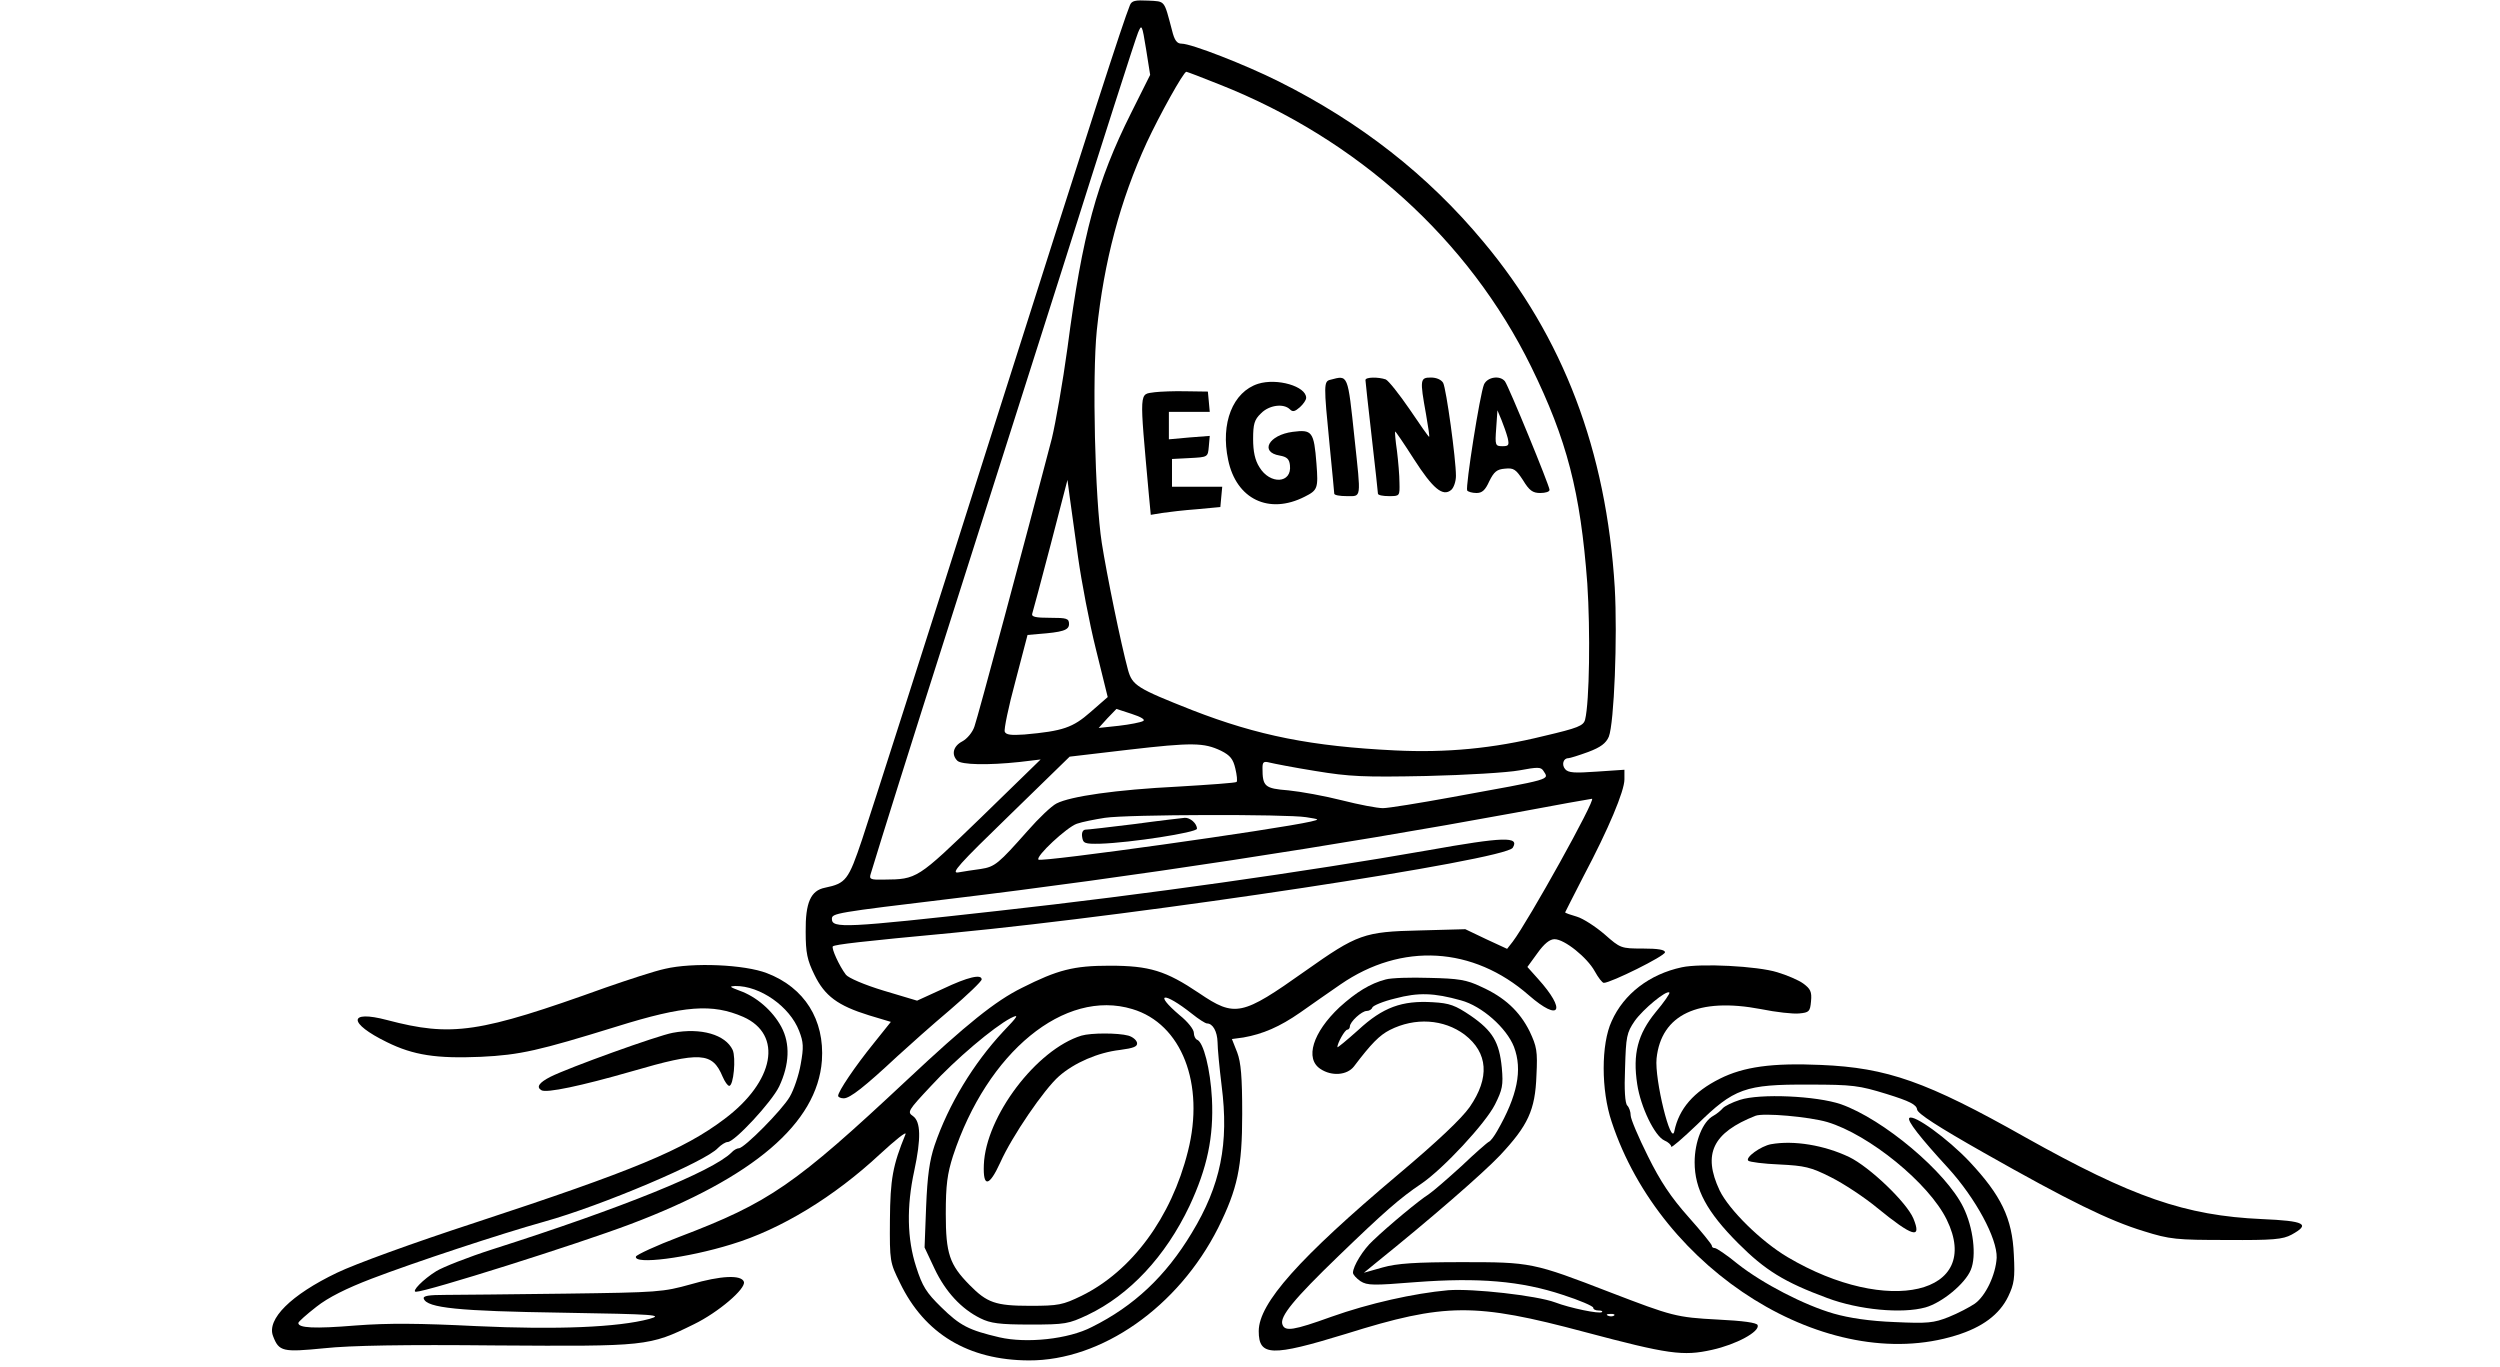
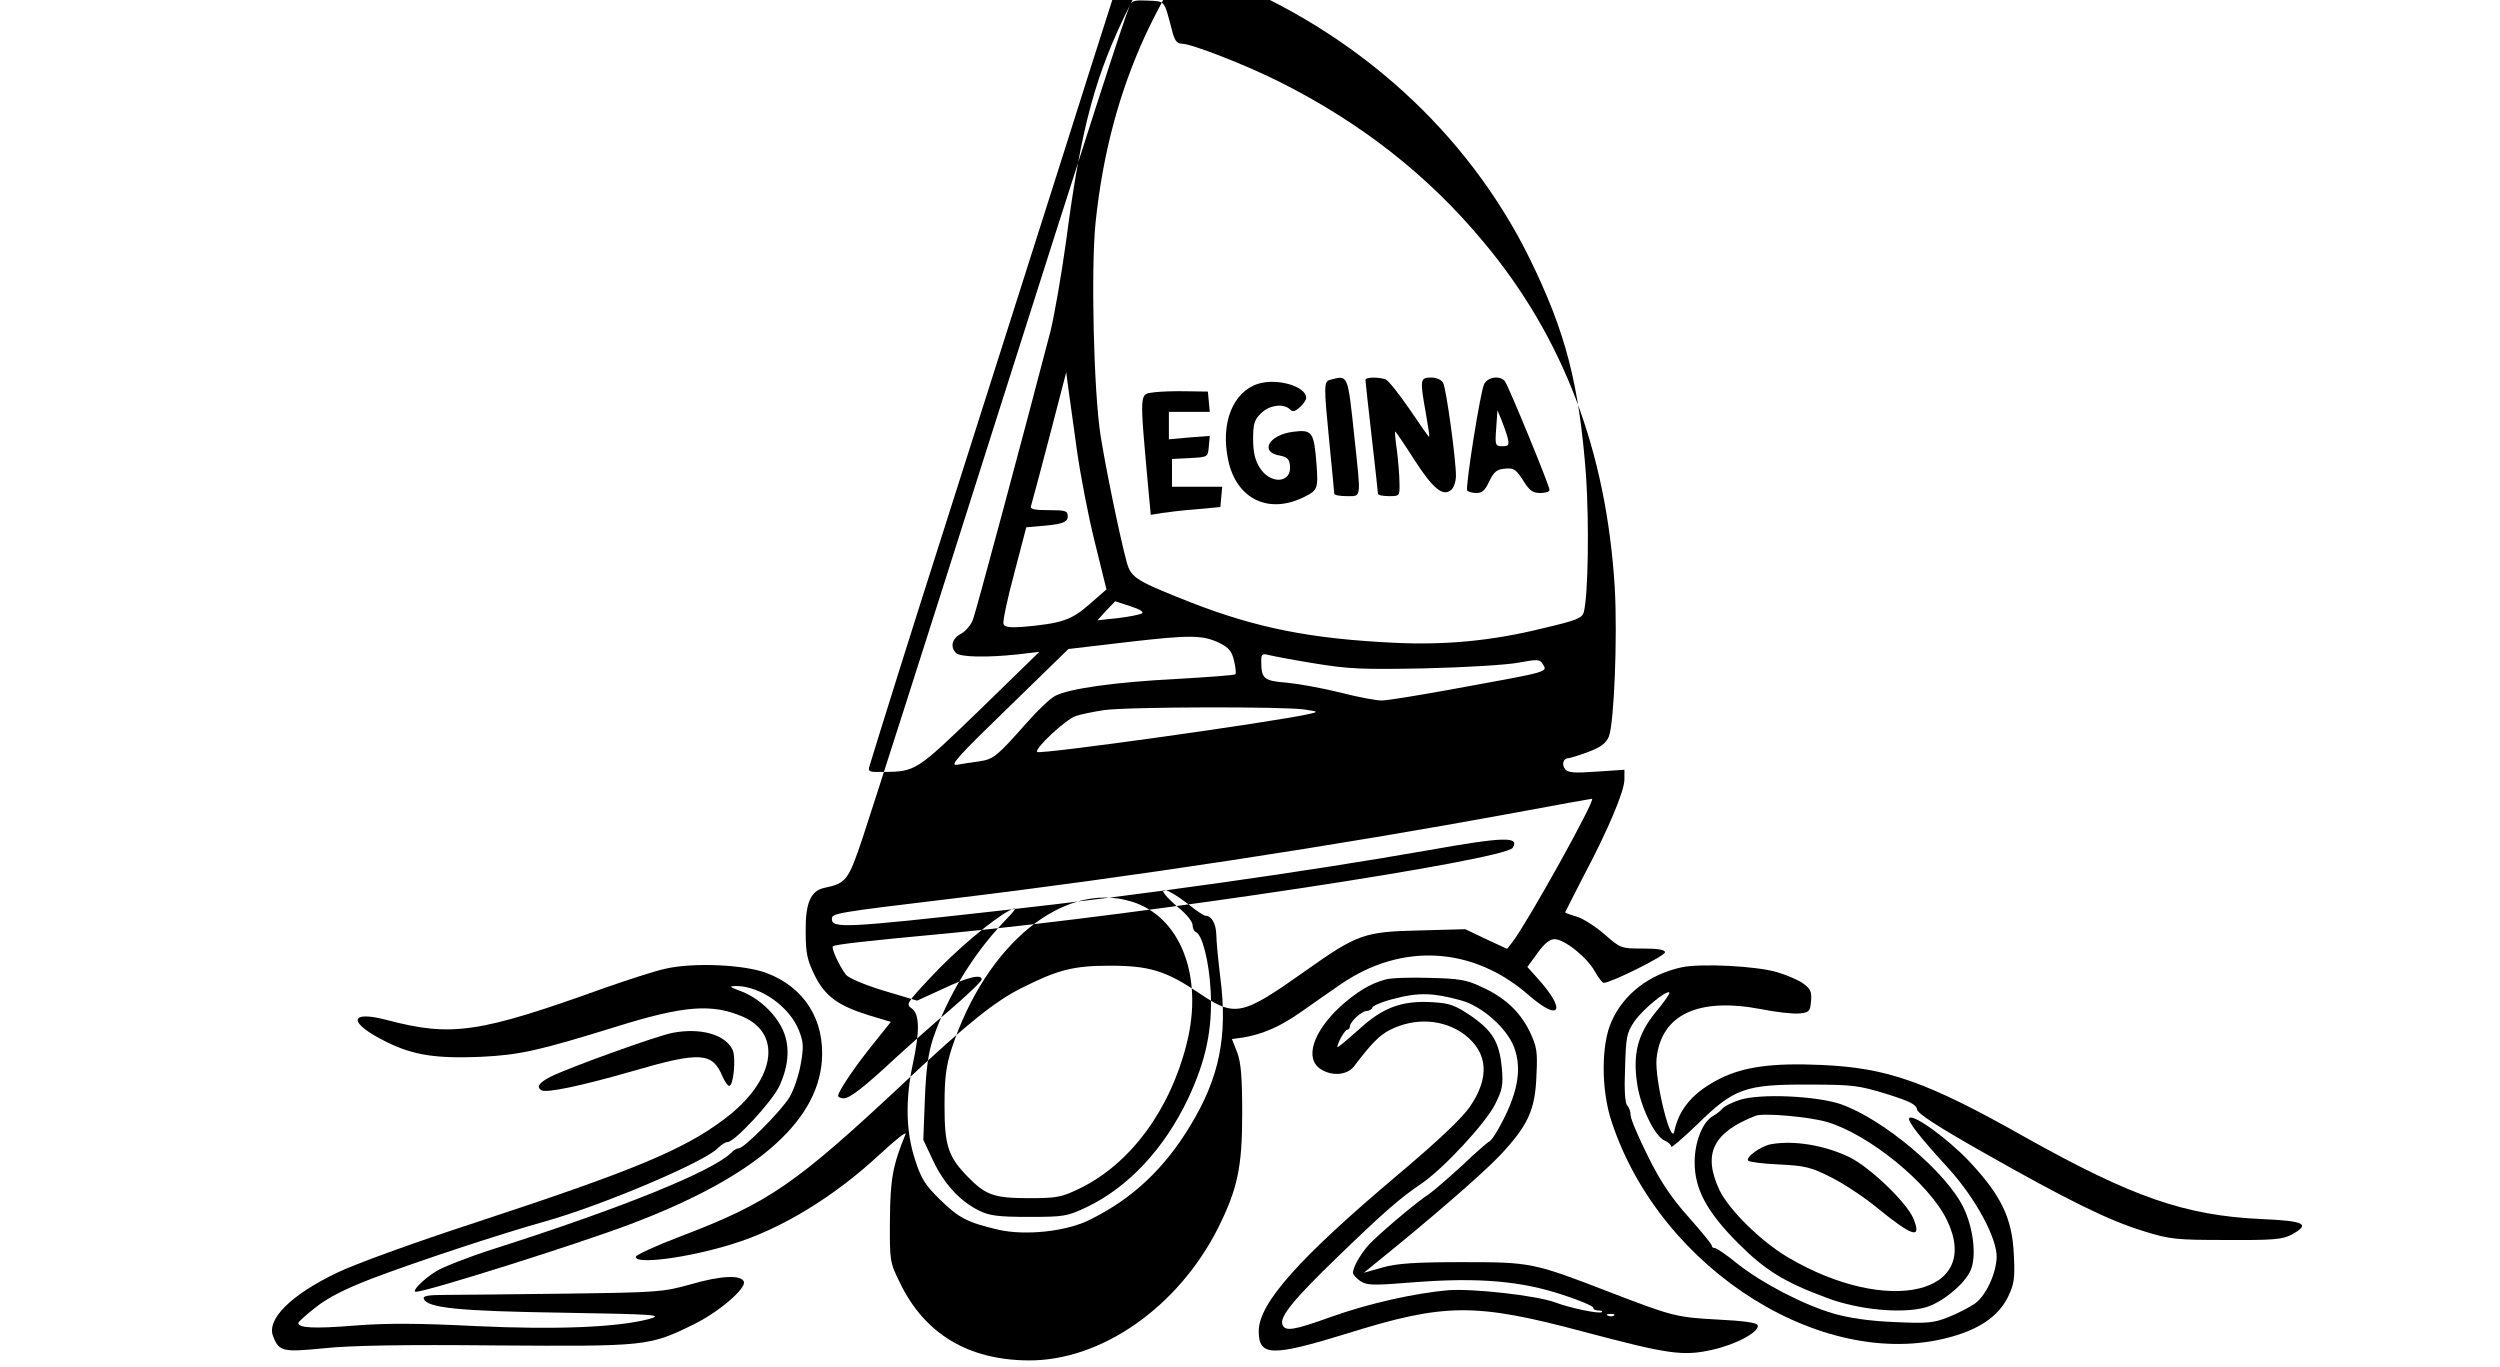
<svg xmlns="http://www.w3.org/2000/svg" version="1.0" width="600pt" height="328pt" viewBox="0 0 800 438" preserveAspectRatio="xMidYMid meet">
  <g transform="translate(0,438) scale(0.1,-0.1)" fill="#000000" stroke="none">
-     <path d="M3615 4363 c-24 -60 -115 -341 -446 -1383 -203 -641 -389 -1221 -412 -1290 -44 -131 -52 -141 -119 -155 -46 -9 -63 -48 -62 -141 0 -68 5 -91 28 -138 33 -68 75 -99 175 -130 l70 -21 -56 -70 c-59 -73 -113 -153 -113 -167 0 -4 8 -8 18 -8 20 0 67 37 172 135 36 33 111 100 168 148 56 48 102 92 102 98 0 18 -44 8 -124 -30 l-83 -38 -107 32 c-63 19 -113 41 -121 51 -22 29 -47 85 -42 91 7 6 92 16 382 43 626 60 1773 234 1797 273 23 37 -29 35 -271 -8 -393 -69 -907 -142 -1376 -194 -493 -55 -535 -57 -535 -26 0 18 10 20 385 65 566 68 1227 169 1803 275 133 25 245 45 248 45 14 0 -204 -392 -254 -458 l-18 -23 -67 31 -67 32 -147 -4 c-178 -4 -199 -12 -366 -130 -203 -144 -225 -149 -340 -71 -107 72 -159 88 -287 88 -115 0 -166 -13 -281 -71 -85 -42 -177 -116 -368 -295 -360 -337 -441 -393 -730 -503 -74 -28 -136 -57 -139 -63 -8 -27 164 -5 306 39 159 48 330 153 476 289 50 46 86 75 82 64 -41 -100 -49 -144 -50 -275 -1 -133 0 -136 32 -201 79 -164 219 -248 413 -249 233 -1 479 171 607 425 62 125 77 194 77 365 0 119 -4 165 -16 197 l-17 43 37 5 c62 11 116 34 182 80 35 25 93 65 129 90 196 135 425 122 604 -35 100 -87 121 -49 29 53 l-34 38 32 44 c22 31 40 45 55 45 32 0 105 -59 129 -103 11 -20 24 -37 29 -37 22 0 196 86 196 98 0 8 -21 12 -71 12 -70 0 -72 1 -122 45 -29 25 -69 51 -89 57 -21 6 -38 12 -38 14 0 1 27 53 59 116 80 151 131 273 131 310 l0 31 -89 -6 c-71 -5 -91 -4 -101 8 -12 14 -6 35 10 35 5 0 34 9 64 20 40 15 57 28 66 49 17 43 28 319 19 478 -27 439 -165 802 -421 1108 -178 214 -394 383 -656 514 -108 54 -280 121 -311 121 -15 0 -23 10 -31 43 -26 98 -21 92 -76 95 -42 2 -53 0 -59 -15z m4 -345 c-110 -220 -156 -387 -204 -753 -15 -110 -38 -240 -50 -290 -85 -326 -238 -896 -248 -923 -6 -19 -24 -40 -39 -48 -29 -15 -36 -42 -16 -62 13 -13 98 -15 200 -4 l67 8 -191 -186 c-205 -198 -205 -198 -311 -199 -42 -1 -48 1 -43 17 33 109 133 428 246 782 76 239 242 761 369 1160 126 399 235 739 242 755 12 29 13 27 26 -53 l13 -82 -61 -122z m284 91 c442 -175 798 -497 998 -904 115 -235 158 -401 180 -695 10 -151 7 -380 -7 -436 -5 -20 -22 -27 -133 -53 -162 -40 -312 -54 -476 -46 -267 13 -439 47 -650 129 -177 70 -192 79 -206 129 -23 85 -68 305 -84 407 -22 141 -31 533 -16 681 23 221 75 417 160 602 41 88 118 227 127 227 2 0 50 -18 107 -41z m-454 -1515 c11 -78 36 -210 57 -294 l38 -154 -55 -48 c-57 -50 -88 -61 -212 -72 -43 -3 -59 -1 -63 9 -3 7 12 80 34 161 l39 149 34 3 c78 6 99 12 99 32 0 18 -7 20 -61 20 -45 0 -60 3 -57 13 2 6 29 106 59 221 l54 208 7 -53 c4 -30 16 -117 27 -195z m208 -525 c-7 -4 -42 -11 -77 -15 l-65 -7 28 31 29 30 49 -16 c31 -10 45 -19 36 -23z m250 -95 c30 -15 39 -27 46 -57 5 -21 7 -40 4 -43 -2 -3 -87 -9 -188 -15 -199 -10 -344 -31 -389 -54 -16 -8 -57 -47 -92 -87 -94 -106 -105 -116 -151 -123 -23 -3 -55 -8 -72 -11 -25 -4 1 25 164 183 l193 188 187 22 c207 24 243 23 298 -3z m303 -65 c109 -18 154 -20 355 -16 128 3 260 11 298 18 59 11 69 11 77 -1 19 -30 35 -25 -294 -85 -104 -19 -203 -35 -220 -35 -18 0 -76 11 -131 25 -55 14 -132 28 -172 32 -76 6 -83 12 -83 72 0 19 4 22 23 17 12 -3 78 -16 147 -27z m-30 -148 c44 -7 44 -7 15 -14 -109 -25 -864 -131 -873 -122 -10 10 91 104 123 115 17 6 58 14 90 19 73 11 583 12 645 2z m-366 -630 c21 -17 43 -31 48 -31 19 0 33 -26 34 -60 0 -19 6 -82 13 -139 24 -186 -3 -320 -96 -473 -83 -138 -185 -234 -320 -301 -75 -39 -209 -53 -296 -33 -98 23 -126 37 -187 97 -47 46 -60 66 -80 129 -29 89 -31 193 -6 308 22 103 21 157 -4 175 -19 13 -17 17 58 97 79 86 200 188 255 217 28 14 25 8 -24 -43 -95 -102 -175 -233 -220 -365 -16 -48 -23 -97 -27 -196 l-5 -131 32 -68 c35 -74 86 -129 147 -159 32 -16 61 -20 159 -20 114 0 123 2 185 31 134 64 249 187 326 349 57 122 78 221 72 344 -5 94 -27 182 -48 189 -5 2 -10 12 -10 22 0 11 -20 36 -45 56 -86 73 -52 77 39 5z m-191 15 c158 -47 233 -240 178 -456 -53 -212 -180 -384 -341 -463 -60 -29 -73 -32 -165 -32 -111 0 -138 10 -194 67 -64 65 -76 100 -76 228 0 93 5 128 23 185 110 334 358 537 575 471z" />
+     <path d="M3615 4363 c-24 -60 -115 -341 -446 -1383 -203 -641 -389 -1221 -412 -1290 -44 -131 -52 -141 -119 -155 -46 -9 -63 -48 -62 -141 0 -68 5 -91 28 -138 33 -68 75 -99 175 -130 l70 -21 -56 -70 c-59 -73 -113 -153 -113 -167 0 -4 8 -8 18 -8 20 0 67 37 172 135 36 33 111 100 168 148 56 48 102 92 102 98 0 18 -44 8 -124 -30 l-83 -38 -107 32 c-63 19 -113 41 -121 51 -22 29 -47 85 -42 91 7 6 92 16 382 43 626 60 1773 234 1797 273 23 37 -29 35 -271 -8 -393 -69 -907 -142 -1376 -194 -493 -55 -535 -57 -535 -26 0 18 10 20 385 65 566 68 1227 169 1803 275 133 25 245 45 248 45 14 0 -204 -392 -254 -458 l-18 -23 -67 31 -67 32 -147 -4 c-178 -4 -199 -12 -366 -130 -203 -144 -225 -149 -340 -71 -107 72 -159 88 -287 88 -115 0 -166 -13 -281 -71 -85 -42 -177 -116 -368 -295 -360 -337 -441 -393 -730 -503 -74 -28 -136 -57 -139 -63 -8 -27 164 -5 306 39 159 48 330 153 476 289 50 46 86 75 82 64 -41 -100 -49 -144 -50 -275 -1 -133 0 -136 32 -201 79 -164 219 -248 413 -249 233 -1 479 171 607 425 62 125 77 194 77 365 0 119 -4 165 -16 197 l-17 43 37 5 c62 11 116 34 182 80 35 25 93 65 129 90 196 135 425 122 604 -35 100 -87 121 -49 29 53 l-34 38 32 44 c22 31 40 45 55 45 32 0 105 -59 129 -103 11 -20 24 -37 29 -37 22 0 196 86 196 98 0 8 -21 12 -71 12 -70 0 -72 1 -122 45 -29 25 -69 51 -89 57 -21 6 -38 12 -38 14 0 1 27 53 59 116 80 151 131 273 131 310 l0 31 -89 -6 c-71 -5 -91 -4 -101 8 -12 14 -6 35 10 35 5 0 34 9 64 20 40 15 57 28 66 49 17 43 28 319 19 478 -27 439 -165 802 -421 1108 -178 214 -394 383 -656 514 -108 54 -280 121 -311 121 -15 0 -23 10 -31 43 -26 98 -21 92 -76 95 -42 2 -53 0 -59 -15z c-110 -220 -156 -387 -204 -753 -15 -110 -38 -240 -50 -290 -85 -326 -238 -896 -248 -923 -6 -19 -24 -40 -39 -48 -29 -15 -36 -42 -16 -62 13 -13 98 -15 200 -4 l67 8 -191 -186 c-205 -198 -205 -198 -311 -199 -42 -1 -48 1 -43 17 33 109 133 428 246 782 76 239 242 761 369 1160 126 399 235 739 242 755 12 29 13 27 26 -53 l13 -82 -61 -122z m284 91 c442 -175 798 -497 998 -904 115 -235 158 -401 180 -695 10 -151 7 -380 -7 -436 -5 -20 -22 -27 -133 -53 -162 -40 -312 -54 -476 -46 -267 13 -439 47 -650 129 -177 70 -192 79 -206 129 -23 85 -68 305 -84 407 -22 141 -31 533 -16 681 23 221 75 417 160 602 41 88 118 227 127 227 2 0 50 -18 107 -41z m-454 -1515 c11 -78 36 -210 57 -294 l38 -154 -55 -48 c-57 -50 -88 -61 -212 -72 -43 -3 -59 -1 -63 9 -3 7 12 80 34 161 l39 149 34 3 c78 6 99 12 99 32 0 18 -7 20 -61 20 -45 0 -60 3 -57 13 2 6 29 106 59 221 l54 208 7 -53 c4 -30 16 -117 27 -195z m208 -525 c-7 -4 -42 -11 -77 -15 l-65 -7 28 31 29 30 49 -16 c31 -10 45 -19 36 -23z m250 -95 c30 -15 39 -27 46 -57 5 -21 7 -40 4 -43 -2 -3 -87 -9 -188 -15 -199 -10 -344 -31 -389 -54 -16 -8 -57 -47 -92 -87 -94 -106 -105 -116 -151 -123 -23 -3 -55 -8 -72 -11 -25 -4 1 25 164 183 l193 188 187 22 c207 24 243 23 298 -3z m303 -65 c109 -18 154 -20 355 -16 128 3 260 11 298 18 59 11 69 11 77 -1 19 -30 35 -25 -294 -85 -104 -19 -203 -35 -220 -35 -18 0 -76 11 -131 25 -55 14 -132 28 -172 32 -76 6 -83 12 -83 72 0 19 4 22 23 17 12 -3 78 -16 147 -27z m-30 -148 c44 -7 44 -7 15 -14 -109 -25 -864 -131 -873 -122 -10 10 91 104 123 115 17 6 58 14 90 19 73 11 583 12 645 2z m-366 -630 c21 -17 43 -31 48 -31 19 0 33 -26 34 -60 0 -19 6 -82 13 -139 24 -186 -3 -320 -96 -473 -83 -138 -185 -234 -320 -301 -75 -39 -209 -53 -296 -33 -98 23 -126 37 -187 97 -47 46 -60 66 -80 129 -29 89 -31 193 -6 308 22 103 21 157 -4 175 -19 13 -17 17 58 97 79 86 200 188 255 217 28 14 25 8 -24 -43 -95 -102 -175 -233 -220 -365 -16 -48 -23 -97 -27 -196 l-5 -131 32 -68 c35 -74 86 -129 147 -159 32 -16 61 -20 159 -20 114 0 123 2 185 31 134 64 249 187 326 349 57 122 78 221 72 344 -5 94 -27 182 -48 189 -5 2 -10 12 -10 22 0 11 -20 36 -45 56 -86 73 -52 77 39 5z m-191 15 c158 -47 233 -240 178 -456 -53 -212 -180 -384 -341 -463 -60 -29 -73 -32 -165 -32 -111 0 -138 10 -194 67 -64 65 -76 100 -76 228 0 93 5 128 23 185 110 334 358 537 575 471z" />
    <path d="M4258 3163 c-22 -5 -22 -15 -3 -208 8 -82 15 -153 15 -157 0 -5 18 -8 40 -8 48 0 46 -12 25 185 -22 208 -20 203 -77 188z" />
    <path d="M4370 3162 c0 -4 9 -86 20 -182 11 -96 20 -178 20 -182 0 -5 16 -8 35 -8 35 0 35 0 34 43 0 23 -4 69 -8 102 -5 33 -7 61 -6 62 1 2 28 -38 60 -88 61 -95 93 -122 120 -99 8 7 15 27 15 45 0 54 -31 279 -41 298 -6 10 -21 17 -39 17 -35 0 -36 -6 -16 -117 7 -40 12 -73 10 -73 -2 0 -30 40 -63 89 -33 48 -67 91 -76 95 -23 8 -65 8 -65 -2z" />
    <path d="M4750 3148 c-13 -30 -60 -329 -54 -340 3 -4 16 -8 30 -8 18 0 28 9 41 38 15 30 24 38 50 40 28 3 35 -2 58 -37 20 -33 31 -41 55 -41 17 0 30 4 30 10 0 13 -131 332 -143 348 -16 20 -56 14 -67 -10z m76 -172 c5 -23 3 -26 -17 -26 -23 0 -24 3 -20 57 l4 58 13 -31 c7 -17 16 -43 20 -58z" />
    <path d="M4026 3150 c-81 -26 -121 -126 -96 -244 26 -126 131 -176 245 -118 42 21 44 27 38 106 -8 103 -14 110 -76 102 -77 -10 -107 -65 -42 -76 23 -4 31 -11 33 -31 7 -59 -64 -63 -98 -6 -14 22 -20 50 -20 90 0 48 4 62 25 82 26 27 73 33 93 13 9 -9 16 -7 32 7 11 10 20 23 20 30 0 37 -93 64 -154 45z" />
    <path d="M3695 3123 c-51 -8 -50 15 -19 -330 l6 -63 36 6 c20 3 71 9 112 12 l75 7 3 33 3 32 -80 0 -81 0 0 45 0 44 58 3 c57 3 57 3 60 37 l3 34 -65 -5 -66 -6 0 44 0 44 66 0 65 0 -3 33 -3 32 -70 1 c-38 1 -83 -1 -100 -3z" />
    <path d="M3630 1739 c-80 -10 -151 -18 -158 -18 -8 -1 -12 -10 -10 -23 3 -21 8 -23 58 -22 97 3 310 36 310 48 0 17 -22 36 -39 35 -9 -1 -81 -9 -161 -20z" />
-     <path d="M3460 1061 c-144 -44 -307 -259 -313 -414 -3 -74 17 -71 53 8 37 83 140 234 188 276 49 43 125 76 195 84 45 6 57 11 55 23 -2 9 -14 19 -28 23 -33 9 -119 9 -150 0z" />
    <path d="M2125 1275 c-33 -7 -118 -35 -190 -60 -406 -146 -492 -159 -701 -104 -125 33 -125 -10 0 -71 85 -42 159 -53 301 -47 126 6 186 20 435 97 218 68 307 74 406 31 128 -57 100 -207 -60 -327 -131 -99 -290 -165 -801 -333 -196 -64 -383 -132 -441 -160 -148 -71 -226 -149 -205 -203 19 -50 31 -52 164 -39 84 9 257 12 552 9 481 -3 489 -3 633 68 78 38 167 114 160 136 -8 23 -74 20 -170 -8 -90 -25 -103 -26 -403 -30 -170 -2 -343 -4 -383 -4 -54 0 -73 -3 -70 -12 10 -30 112 -40 443 -45 301 -5 326 -7 280 -20 -101 -27 -296 -35 -555 -23 -180 9 -282 10 -386 2 -134 -11 -184 -8 -184 8 0 4 26 27 58 52 38 30 96 59 177 90 136 52 414 144 554 183 183 51 518 193 556 236 10 10 24 19 31 19 22 0 141 128 165 178 33 70 36 137 7 191 -28 52 -80 97 -134 116 -32 12 -34 14 -14 15 80 1 175 -66 205 -144 14 -36 15 -52 5 -107 -6 -35 -22 -82 -35 -104 -24 -42 -146 -165 -163 -165 -6 0 -17 -6 -24 -14 -61 -60 -349 -177 -766 -310 -78 -25 -159 -57 -180 -70 -42 -26 -81 -66 -65 -66 34 0 516 152 688 217 394 149 598 323 613 524 9 131 -56 234 -176 280 -72 28 -238 35 -327 14z" />
    <path d="M5384 1280 c-103 -22 -186 -85 -225 -173 -34 -73 -34 -221 0 -322 158 -480 693 -812 1103 -685 85 26 140 67 168 125 19 40 22 58 18 134 -5 117 -41 190 -142 298 -70 74 -179 153 -193 140 -8 -8 34 -62 125 -161 88 -97 157 -225 155 -287 -3 -54 -35 -122 -70 -147 -16 -11 -54 -31 -84 -43 -48 -19 -67 -21 -174 -16 -79 3 -145 13 -194 27 -94 27 -228 96 -309 160 -34 28 -67 50 -72 50 -6 0 -10 3 -10 8 0 4 -34 46 -75 92 -56 63 -90 114 -130 195 -30 60 -55 119 -55 130 0 12 -5 26 -11 32 -7 7 -10 50 -7 120 3 101 5 113 31 151 27 38 102 100 111 91 3 -2 -17 -31 -44 -63 -57 -70 -74 -133 -59 -231 11 -73 56 -166 87 -180 12 -5 22 -14 22 -20 0 -5 37 27 83 71 118 116 154 129 357 128 143 0 162 -3 250 -30 74 -23 96 -34 98 -50 2 -13 65 -54 215 -139 270 -153 400 -217 512 -251 83 -26 104 -28 265 -28 150 -1 180 2 208 17 62 34 43 44 -95 50 -246 11 -415 70 -758 262 -317 179 -443 223 -655 232 -157 7 -248 -6 -324 -44 -84 -42 -131 -96 -146 -168 -10 -52 -64 166 -57 233 15 141 134 196 334 158 49 -10 104 -16 123 -14 32 3 35 6 38 39 3 31 -2 40 -25 57 -15 11 -53 27 -83 36 -64 20 -246 29 -306 16z" />
    <path d="M4435 1241 c-50 -13 -95 -41 -148 -89 -86 -81 -112 -165 -61 -198 36 -24 85 -20 107 8 56 74 82 100 115 117 81 41 173 35 240 -15 75 -58 81 -138 16 -232 -26 -37 -103 -110 -229 -216 -318 -268 -447 -413 -447 -502 0 -81 41 -82 279 -9 319 100 414 100 766 6 267 -71 315 -78 408 -57 77 17 153 58 146 79 -2 8 -47 14 -128 18 -133 7 -146 11 -344 87 -248 96 -255 97 -475 97 -150 0 -209 -4 -255 -17 l-60 -17 39 32 c174 140 342 286 397 344 90 96 113 145 117 256 4 79 1 93 -22 142 -32 64 -80 109 -156 143 -46 22 -72 26 -165 28 -60 2 -123 0 -140 -5z m241 -67 c67 -18 146 -88 170 -149 28 -74 11 -157 -54 -270 -9 -16 -21 -32 -26 -34 -5 -2 -45 -37 -88 -78 -44 -40 -91 -81 -106 -91 -29 -18 -128 -100 -178 -148 -31 -28 -64 -82 -64 -103 0 -6 11 -18 24 -27 22 -14 41 -14 178 -3 200 15 336 4 471 -41 53 -17 97 -36 97 -41 0 -5 7 -9 17 -9 9 0 14 -2 11 -5 -7 -7 -103 13 -150 31 -59 22 -264 45 -343 39 -110 -10 -253 -42 -374 -85 -122 -44 -149 -48 -157 -25 -10 25 37 82 180 220 145 140 196 185 266 232 70 48 204 192 235 253 24 48 27 62 22 118 -8 82 -29 118 -100 167 -49 33 -67 40 -121 43 -99 6 -160 -16 -239 -89 -37 -33 -67 -58 -67 -55 0 13 24 56 32 56 4 0 8 5 8 10 0 15 38 50 54 50 8 0 16 5 18 11 2 6 35 20 73 29 75 20 125 18 211 -6z m491 -1010 c-3 -3 -12 -4 -19 -1 -8 3 -5 6 6 6 11 1 17 -2 13 -5z" />
    <path d="M2150 1070 c-49 -9 -332 -111 -392 -141 -37 -19 -46 -33 -29 -43 15 -10 128 14 288 60 223 65 260 62 293 -17 7 -16 16 -29 21 -29 14 0 22 90 11 115 -23 49 -101 72 -192 55z" />
    <path d="M5570 855 c-25 -8 -49 -20 -55 -27 -6 -7 -19 -18 -30 -24 -34 -18 -60 -83 -60 -149 0 -86 39 -159 140 -260 86 -86 147 -124 285 -175 101 -38 240 -51 315 -30 53 15 127 76 145 120 19 45 8 136 -24 201 -55 113 -256 282 -392 330 -79 27 -260 35 -324 14z m280 -71 c134 -40 326 -196 383 -313 117 -239 -189 -310 -510 -120 -86 51 -188 152 -218 214 -55 117 -22 185 115 239 25 10 172 -3 230 -20z" />
    <path d="M5670 713 c-33 -6 -84 -43 -73 -53 4 -4 49 -10 100 -12 80 -4 100 -8 165 -41 40 -20 107 -64 148 -98 114 -93 144 -102 116 -34 -22 52 -140 165 -206 197 -80 38 -177 54 -250 41z" />
  </g>
</svg>